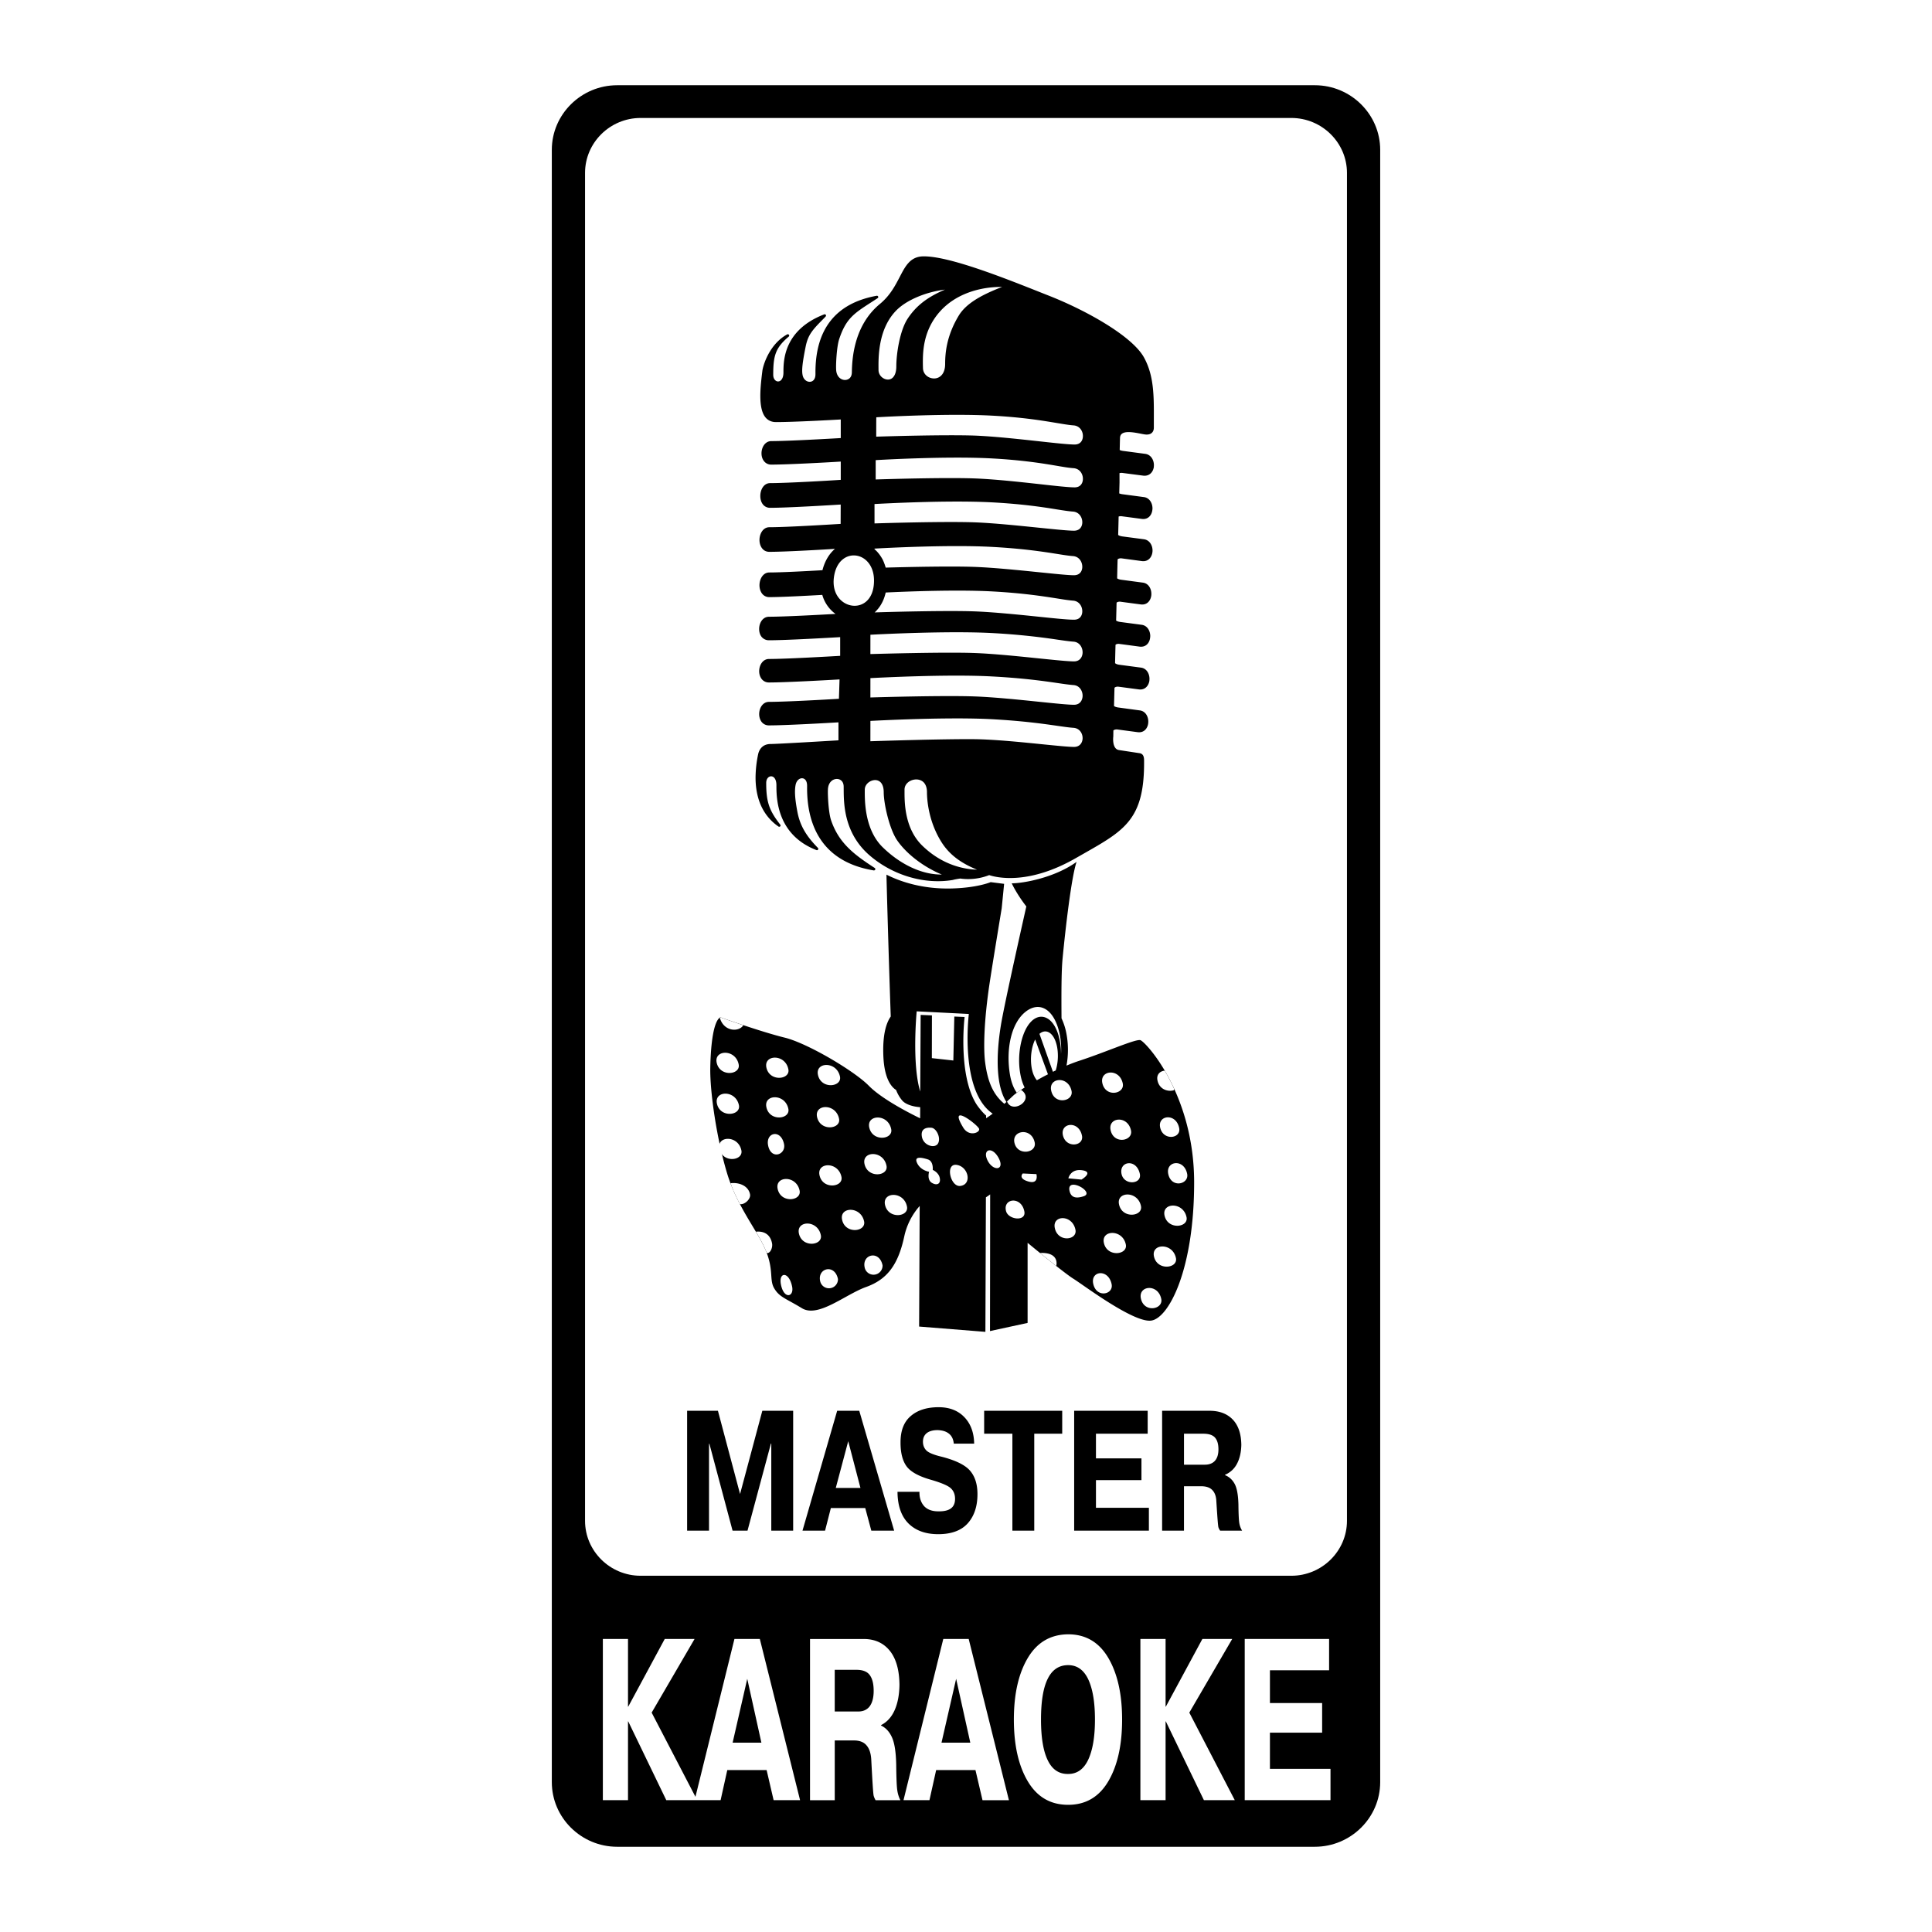
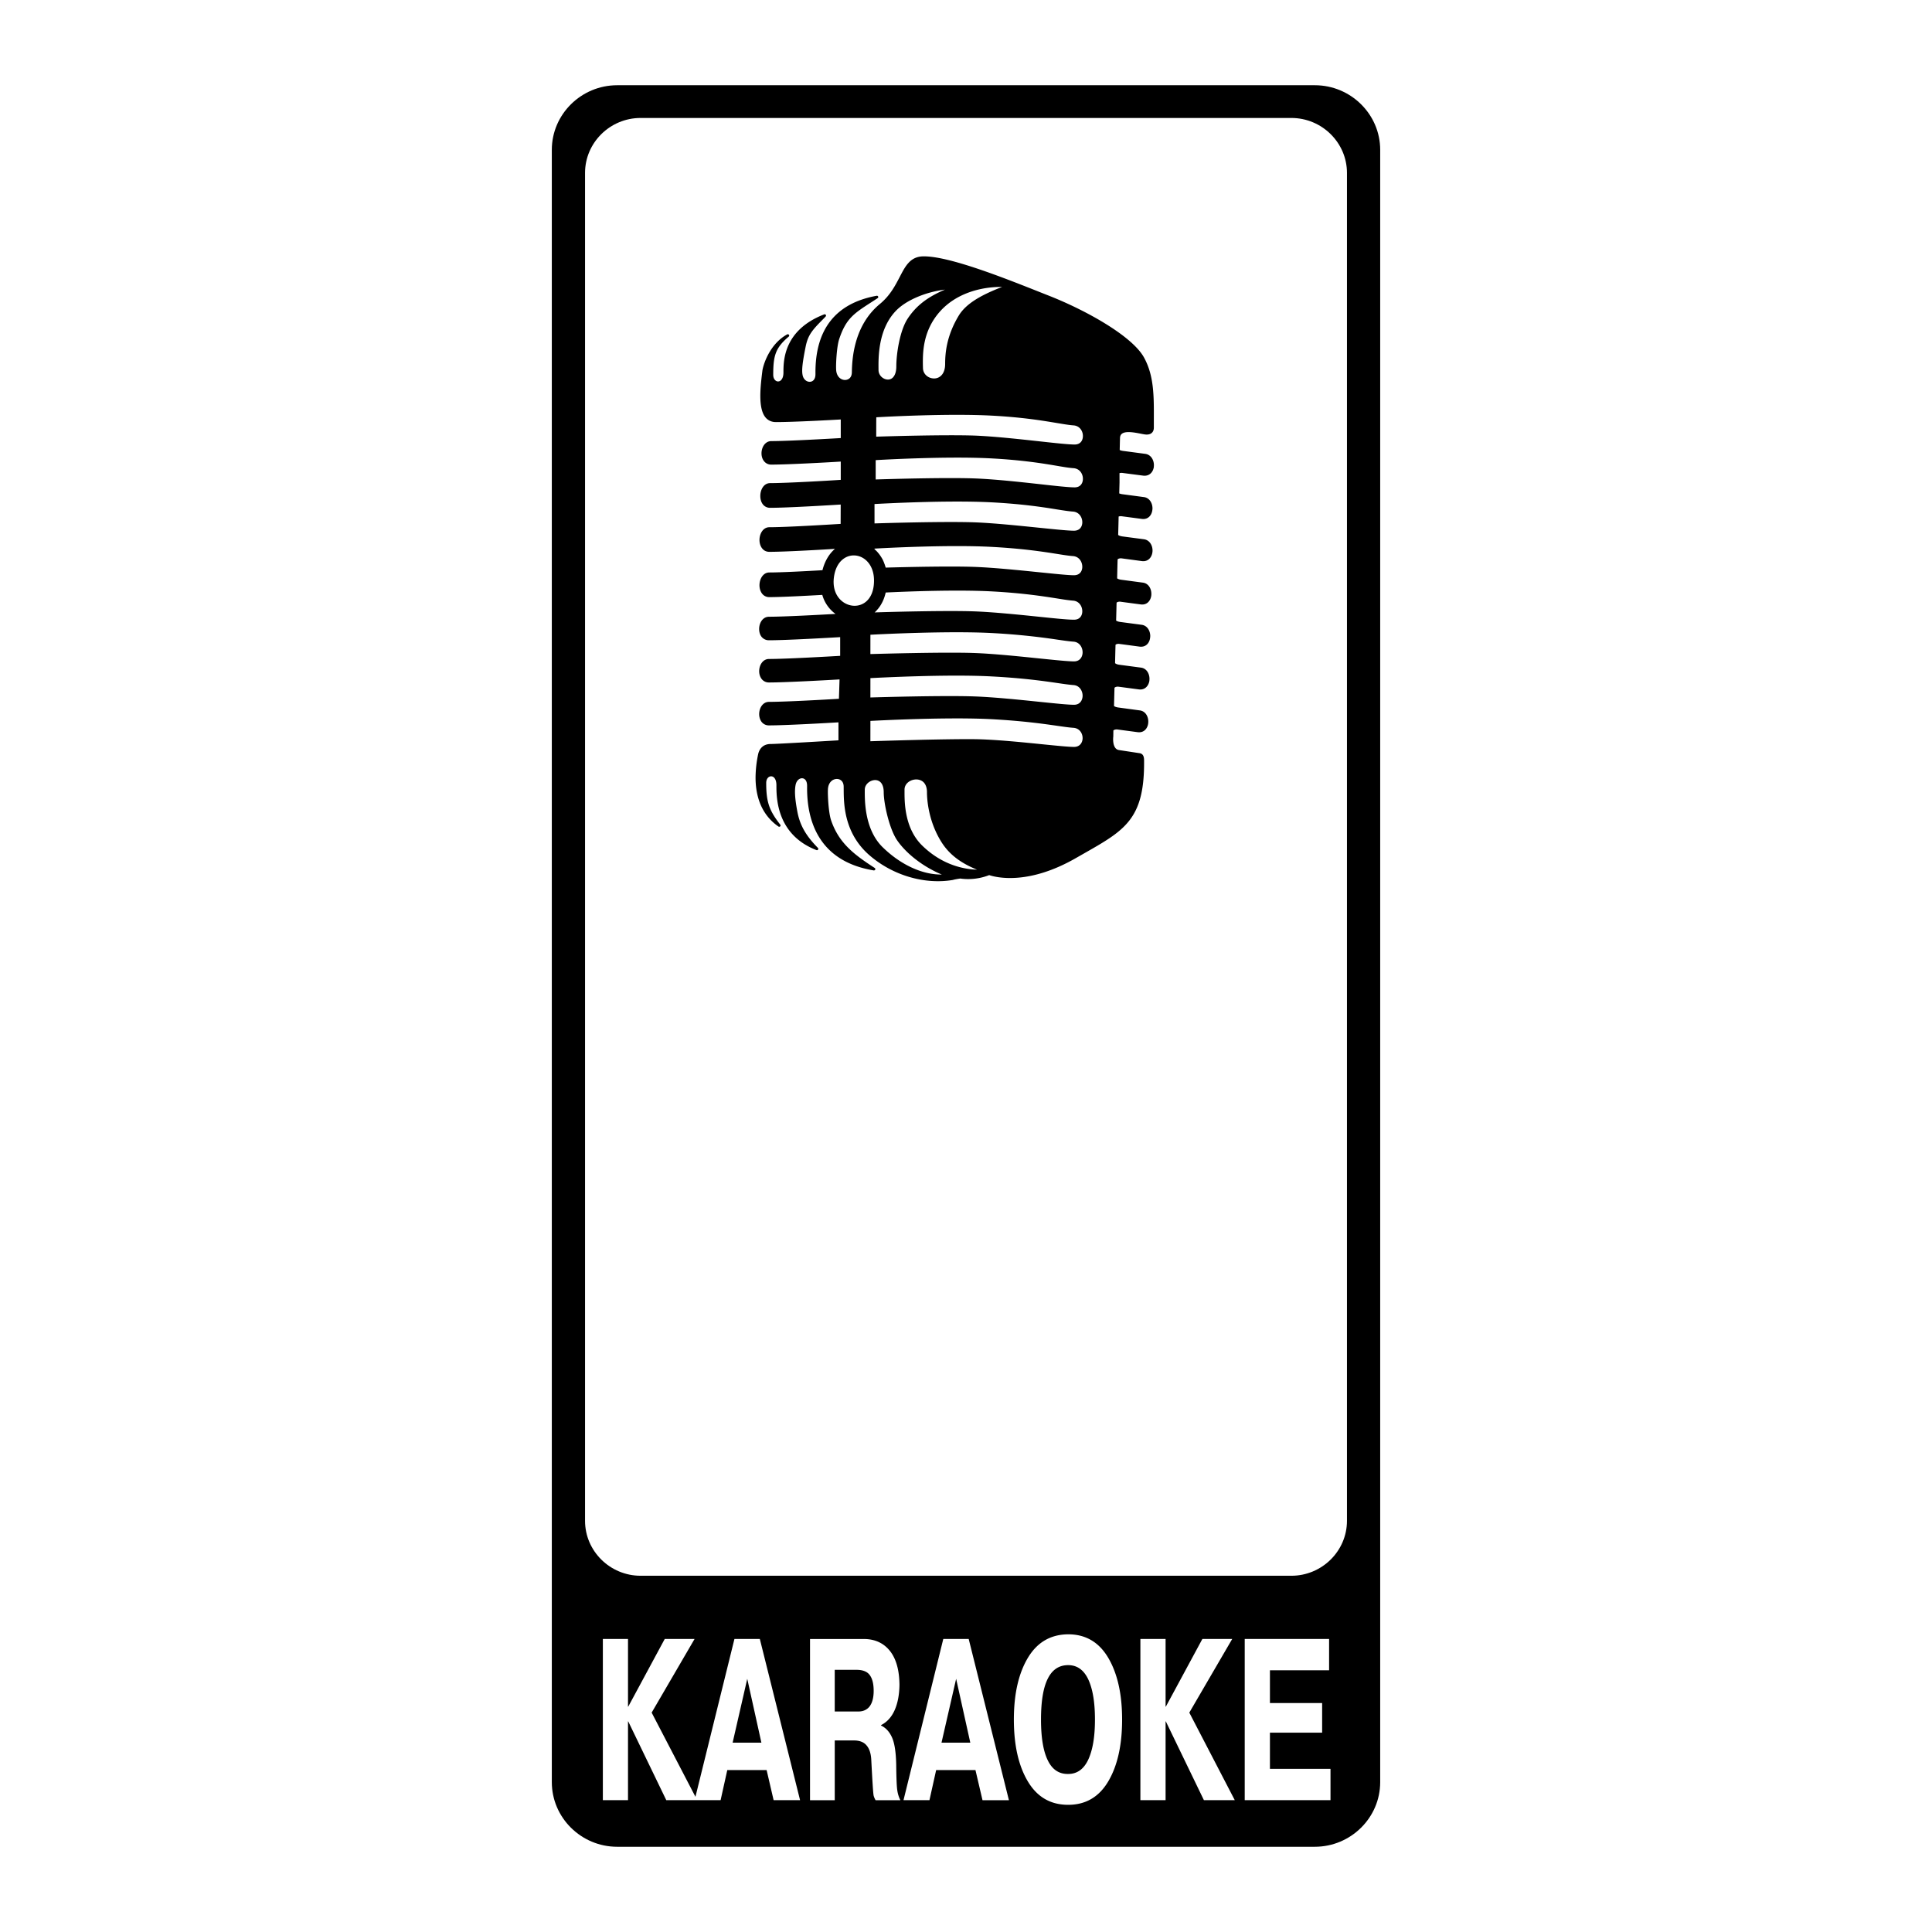
<svg xmlns="http://www.w3.org/2000/svg" width="2500" height="2500" viewBox="0 0 192.756 192.756">
  <g fill-rule="evenodd" clip-rule="evenodd">
    <path fill="#fff" d="M0 0h192.756v192.756H0V0z" />
    <path d="M131.184 8.504c3.584 0 6.518 2.899 6.518 6.443v162.86c0 3.544-2.934 6.445-6.518 6.445H61.575c-3.585 0-6.52-2.901-6.52-6.445V14.947c0-3.544 2.935-6.443 6.52-6.443h69.609z" />
    <path d="M134.387 17.253c0-3.018-2.498-5.483-5.547-5.483H63.912c-3.049 0-5.542 2.465-5.542 5.483v134.48c0 3.016 2.494 5.48 5.542 5.48h64.928c3.049 0 5.547-2.465 5.547-5.48V17.253z" fill="#fff" />
    <path d="M111.693 47.205c.127-.034.248-.025.248-.025.012 0 2.105.273 2.105.273.645.085 1.004-.376 1.072-.864 0-.062.008-.119.008-.181 0-.521-.301-1.052-.867-1.127l-2.199-.292a1.263 1.263 0 0 1-.346-.09c0-.157.029-1.199.029-1.199.008-.196.068-.335.195-.428.385-.296 1.277-.121 1.932.01l.258.047c.336.062.6.02.77-.125.154-.128.229-.33.221-.583v-.758c.008-2.332.023-4.346-.965-6.165-1.139-2.125-5.705-4.694-9.457-6.177l-.809-.32c-3.674-1.46-9.228-3.67-11.781-3.624-1.287.021-1.777.964-2.339 2.05-.457.872-.959 1.854-1.979 2.698-2.692 2.22-2.774 5.697-2.8 6.837-.01.544-.367.743-.676.748-.407.003-.858-.32-.892-1.037-.031-.567.057-2.319.315-3.07.678-2.026 1.473-2.538 3.211-3.657l.611-.397a.126.126 0 0 0 .057-.157.137.137 0 0 0-.152-.083c-4.072.74-6.128 3.33-6.105 7.709v.119c0 .526-.272.732-.528.753-.317.026-.686-.211-.764-.717-.084-.472 0-1.233.317-2.807.248-1.209.709-1.687 1.85-2.837l.139-.149a.126.126 0 0 0 .019-.165c-.034-.052-.103-.072-.157-.052-4.07 1.573-4.07 4.648-4.07 5.801 0 .297-.062.539-.186.699a.433.433 0 0 1-.348.194c-.237 0-.485-.229-.485-.663 0-1.909.217-2.683 1.547-3.812.049-.046.067-.119.021-.176a.138.138 0 0 0-.181-.041c-1.604.877-2.31 2.729-2.465 3.585 0 .013-.036.292-.036.292-.165 1.416-.418 3.559.379 4.446.256.279.594.423 1.006.423 1.829 0 5.705-.216 6.466-.26v1.856c-1.099.062-5.277.302-6.92.302-.637 0-.987.627-.987 1.22 0 .294.085.568.239.764a.892.892 0 0 0 .748.361c1.602 0 5.543-.216 6.92-.302v1.824c-1.114.072-5.367.325-7.043.325-.64 0-.983.66-.983 1.282 0 .307.08.591.227.799a.894.894 0 0 0 .756.382c1.674 0 5.894-.255 7.038-.325l-.007 1.929c-1.117.069-5.414.333-7.108.333-.637 0-.988.658-.988 1.274 0 .309.088.593.238.802.181.25.434.379.75.379 1.488 0 4.949-.196 6.543-.296-.547.467-1.001 1.163-1.249 2.13-1.741.101-4.134.225-5.295.225-.637 0-.988.66-.988 1.279 0 .307.088.588.238.802a.887.887 0 0 0 .75.379c1.161 0 3.539-.124 5.279-.222a3.534 3.534 0 0 0 1.146 1.764c.059.046.114.093.176.134-1.556.087-5.136.281-6.631.281-.647 0-.991.632-.991 1.223 0 .293.08.564.227.761a.93.93 0 0 0 .764.363c1.723 0 6.12-.255 7.093-.312v1.867c-.918.052-5.383.312-7.093.312-.64 0-.988.629-.988 1.225 0 .289.09.562.24.761a.903.903 0 0 0 .749.358c1.663 0 5.883-.237 7.03-.304-.007.237-.054 1.733-.062 1.932-1.364.083-5.357.307-6.969.307-.64 0-.988.63-.988 1.22 0 .294.088.564.232.766a.91.91 0 0 0 .756.361c1.643 0 5.798-.237 6.922-.304v1.794c-.854.052-6.135.367-6.767.367-.942 0-1.179.743-1.236.973a11.642 11.642 0 0 0-.268 2.37c0 1.715.485 3.642 2.282 4.89.06.036.132.031.178-.016a.127.127 0 0 0 .005-.17c-1.116-1.424-1.402-2.28-1.402-4.163 0-.433.247-.66.49-.66.268 0 .528.273.528.893 0 1.217 0 4.924 3.995 6.468.06.021.124.002.16-.051a.136.136 0 0 0-.01-.163c-1.187-1.205-1.779-2.231-2.04-3.541-.307-1.582-.276-2.25-.201-2.693.077-.5.405-.743.688-.716.229.018.469.224.469.752v.142c-.025 3.281 1.109 7.385 6.649 8.297.064.005.126-.023.15-.085.023-.057 0-.122-.055-.16-2.058-1.341-3.577-2.473-4.356-4.774-.25-.753-.34-2.502-.309-3.069.036-.72.49-1.04.9-1.037.304.005.657.201.67.748l.002.33c.011 1.408.031 4.344 2.584 6.546 2.308 1.997 5.488 2.933 8.311 2.453.144-.049.557-.119.732-.142a5.738 5.738 0 0 0 2.889-.341c.684.228 3.871 1.042 8.646-1.697l.869-.495c3.953-2.25 5.939-3.379 5.939-8.968v-.122-.134c0-.314-.041-.697-.467-.751l-2.051-.312c-.482-.083-.57-.681-.57-1.083 0-.08.008-.155.008-.217.008 0 .008-.026.008-.026s.008-.523.008-.629c.158-.126.377-.099.387-.099 0 .003 2.043.273 2.043.273.629.078.975-.376 1.043-.866.004-.062.012-.124.012-.186 0-.521-.285-1.044-.842-1.12l-2.146-.291c-.213-.029-.342-.08-.432-.147 0-.129.045-1.707.047-1.823.152-.136.381-.106.385-.106l2.047.271c.625.083.975-.379 1.049-.861 0-.064.01-.127.01-.188 0-.526-.287-1.047-.846-1.124l-2.143-.284c-.227-.03-.354-.085-.443-.16 0-.123.037-1.718.047-1.841.145-.111.354-.083.354-.083.008 0 2.045.273 2.045.273.635.08.986-.376 1.047-.866.006-.06.016-.124.016-.186 0-.521-.293-1.047-.848-1.125l-2.145-.284c-.193-.028-.324-.073-.412-.139.006-.134.041-1.669.047-1.79.148-.118.361-.093.365-.093.008.005 2.049.273 2.049.273.627.082.975-.377 1.043-.864.01-.06.012-.126.012-.188 0-.521-.285-1.047-.844-1.122l-2.145-.286c-.207-.025-.338-.077-.424-.14 0-.134.039-1.776.047-1.898.146-.126.371-.1.377-.1l2.047.275c.625.077.975-.376 1.045-.866.008-.062.014-.121.014-.186 0-.521-.295-1.045-.848-1.125L112 53.521c-.215-.031-.35-.078-.441-.15.008-.128.045-1.682.047-1.836.137-.046.277-.031.277-.031.01 0 2.041.269 2.041.269.631.082.977-.377 1.043-.865.008-.059.016-.121.016-.188 0-.521-.295-1.047-.846-1.125L112 49.311a1.31 1.31 0 0 1-.332-.082c.002-.155.027-1.083.027-1.083l-.002-.941zM89.425 30.969c1.017-1.034 2.96-1.846 4.854-2.074-1.782.758-2.883 1.63-3.714 2.884-.784 1.176-1.14 3.502-1.14 4.771 0 .448-.093.807-.279 1.039a.68.68 0 0 1-.562.281c-.438 0-.934-.392-.934-.955l-.003-.428c.001-1.278.097-3.805 1.778-5.518zm10.559-2.342c-2.367.908-3.691 1.788-4.346 2.889-1.201 2.002-1.341 3.699-1.341 4.803 0 .475-.124.861-.358 1.112a.986.986 0 0 1-.753.327c-.537 0-1.102-.397-1.102-1.062l-.008-.271c-.01-1.173-.036-3.366 1.674-5.311 1.654-1.881 4.186-2.51 6.234-2.487zM87.25 50.287c.937-.051 7.349-.395 11.666-.17 3.158.167 5.188.49 6.529.707.652.104 1.17.185 1.604.216.633.046.947.599.932 1.099-.01.392-.238.81-.83.81-.598 0-1.961-.142-3.533-.302-2.008-.204-4.502-.464-6.414-.534-3.037-.103-9.005.078-9.953.109l-.001-1.935zm19.9 7.104c-.598 0-1.961-.144-3.533-.304-2.008-.204-4.502-.459-6.414-.529-2.429-.085-6.72.013-8.838.072a1.299 1.299 0 0 0-.059-.186.723.723 0 0 0-.047-.145c-.021-.062-.046-.121-.067-.175a.557.557 0 0 0-.057-.137c-.02-.054-.051-.113-.074-.17-.046-.077-.093-.16-.14-.234-.031-.055-.07-.101-.095-.147a1.563 1.563 0 0 0-.083-.113 1.292 1.292 0 0 0-.108-.137c-.031-.028-.052-.064-.08-.096a2.936 2.936 0 0 0-.305-.296v-.059c.937-.055 7.349-.403 11.666-.173 3.158.168 5.18.488 6.521.699.66.106 1.178.188 1.611.22.633.044.947.601.932 1.102-.009.39-.238.808-.83.808zm.83 3.631c-.01.392-.238.81-.83.805-.598.005-1.961-.135-3.539-.299-2.002-.207-4.496-.461-6.408-.532-3.017-.105-8.959.073-9.939.104.064-.057.119-.113.181-.178.005-.008.015-.015.018-.023.049-.056.105-.118.157-.18.005-.005.01-.016.016-.021.17-.211.31-.446.434-.702.005-.015.01-.036.021-.051.033-.067.057-.134.088-.201.005-.026.015-.049.021-.072.031-.067.051-.137.074-.209a6.57 6.57 0 0 0 .094-.348c2.241-.108 7.075-.294 10.551-.113 3.158.17 5.18.493 6.521.702.66.108 1.178.186 1.611.222.631.039.945.596.929 1.096zm-24.786-3.374c.402-3.399 4.395-2.744 3.977.784-.379 3.147-4.354 2.369-3.977-.784zm4.885 26.894c-1.806-1.751-1.806-4.599-1.8-5.671v-.09c0-.544.542-.952 1.031-.952.537 0 .859.454.859 1.212 0 1.137.56 3.649 1.328 4.782.738 1.088 2.28 2.512 4.465 3.43-1.921.025-4.078-.954-5.883-2.711zm3.936-.173c-1.697-1.65-1.77-4.101-1.77-5.292v-.297c0-.627.606-1.014 1.168-1.014.294 0 .555.103.74.288.217.223.331.563.331.986 0 .616.103 2.788 1.393 4.89.758 1.248 1.887 2.141 3.601 2.837-1.192-.035-3.405-.396-5.463-2.398zm15.135-9.849c-.547 0-1.768-.126-3.172-.266-2.143-.217-4.793-.485-6.785-.506-3.035-.028-9.38.173-10.355.207l.002-2.03c.964-.049 7.753-.4 12.075-.173 3.174.173 5.227.47 6.59.666.656.093 1.172.17 1.6.196.617.046.922.573.906 1.067-.015.384-.247.839-.861.839zm0-4.205c-.598 0-1.961-.142-3.533-.304-2.008-.207-4.502-.462-6.414-.529-3.042-.108-9.382.075-10.365.104l.002-1.93c.964-.049 7.753-.402 12.075-.17 3.174.165 5.234.464 6.59.661.656.097 1.176.17 1.6.203.611.041.922.599.906 1.096-.015.403-.247.869-.861.869zm0-4.328c-.598 0-1.961-.142-3.533-.302-2.008-.207-4.502-.464-6.414-.534-3.042-.105-9.382.08-10.365.105l.002-1.928c.964-.052 7.753-.397 12.075-.171a68.2 68.2 0 0 1 6.59.661c.656.096 1.176.17 1.6.201.611.041.922.598.906 1.104-.015.395-.247.864-.861.864zm.063-17.363c-.598 0-1.955-.149-3.52-.325-2.033-.225-4.561-.498-6.49-.567-3.03-.106-8.897.075-9.836.105v-1.929c.928-.056 7.237-.402 11.549-.173 3.148.168 5.195.514 6.553.743.67.116 1.201.204 1.637.232.637.046.957.601.934 1.106-.013.388-.235.808-.827.808zm0-4.274c-.598 0-1.951-.147-3.52-.32-2.033-.222-4.561-.5-6.49-.573-3.03-.1-8.841.078-9.782.109 0-.225 0-1.723.008-1.933.92-.054 7.175-.394 11.487-.167 3.148.165 5.189.516 6.553.742.67.111 1.201.201 1.637.232.637.046.957.604.934 1.102-.013.396-.235.808-.827.808z" />
-     <path d="M113.77 103.775c-.5-.122-3.406 1.182-6.068 2.053-.42.135-.855.305-1.297.487a8.67 8.67 0 0 0-.049-3.392 6.291 6.291 0 0 0-.449-1.328c-.016-2.365-.016-4.66.102-5.914.293-3.056.885-8.189 1.402-9.693-2.168 1.574-5.303 2.141-6.471 2.141.578 1.207 1.457 2.306 1.457 2.306s-2.215 9.795-2.549 11.92c-.482 3.008-.479 5.992.562 7.589a5.184 5.184 0 0 1-.201.185c-1.096-.892-1.668-2.156-1.926-4.17-.156-1.205-.156-3.939.488-8.111.314-2.054 1.17-7.237 1.17-7.237l.24-2.43-1.342-.17s-1.342.578-3.973.634c-2.627.057-4.841-.577-6.422-1.382 0 .415.211 8.044.426 14.156-.434.613-.833 1.779-.735 3.991.088 1.938.627 2.799 1.068 3.188.067.059.134.103.201.149.16.42.377.781.634 1.077.382.413 1.167.6 1.77.641l-.005 1.109c-1.209-.586-3.858-1.961-5.117-3.245-1.449-1.48-6.128-4.251-8.397-4.805-2.278-.555-6.425-2.03-6.425-2.03-.663.377-.952 2.598-.998 5.01-.051 2.408.65 7.164 1.677 10.559 1.031 3.399 3.059 5.746 3.866 7.715.812 1.978.32 2.903.841 3.768.513.872 1.142.99 2.762 1.976 1.62.985 4.31-1.366 6.384-2.114 2.081-.743 3.206-2.162 3.827-5.068a6.7 6.7 0 0 1 1.534-3.019l-.056 12.03 6.612.528.051-13.422c.166-.104.318-.207.424-.292-.004 6.113-.016 13.637-.016 13.637l3.752-.814v-7.991c1.822 1.504 3.938 3.196 4.555 3.575 1.002.619 5.953 4.374 7.742 4.188 1.781-.186 4.346-5.138 4.318-13.91-.041-8.772-4.871-13.952-5.369-14.075zm-10.84 2.768c-.17-.983-.02-2.1.35-2.832l1.275 3.472c-.387.198-.758.396-1.104.596-.24-.282-.426-.7-.521-1.236zm2.121.39l-1.344-3.786c.273-.24.586-.305.879-.176.428.191.748.748.891 1.537.045.271.068.552.068.838 0 .509-.076 1.014-.217 1.452-.092.047-.185.091-.277.135zm-2.748-5.974c1.416-1.128 2.865-.273 3.398 2.109.154.676.201 1.397.158 2.103 0-.421-.033-.833-.107-1.238-.215-1.225-.717-2.092-1.377-2.386-.506-.227-1.051-.088-1.506.385-.949.964-1.424 3.239-1.078 5.182.092.538.242 1.005.438 1.388-.32.2-.588.381-.783.525-.32-.453-.562-1.072-.688-1.842-.41-2.51.127-5.091 1.545-6.226zm-3.918 10.605v-.266c-.289-.234-.809-.849-1.053-1.271-1.763-3.021-1.093-8.561-1.093-8.561l-1.026-.044-.098 4.385-2.144-.237.008-4.264-1.125-.048-.042 7.647c-.853-2.779-.354-8.004-.354-8.004l5.203.263s-.955 7.676 2.378 9.945a9.252 9.252 0 0 1-.654.455zM73.088 152.713l-2.311-8.666h-.038v8.666h-2.185v-11.959h3.074l2.208 8.305 2.221-8.305h3.077v11.959h-2.182v-8.682l-.036-.008-2.336 8.69h-1.492zM83.524 140.754h2.205l3.48 11.959h-2.278l-.606-2.257h-3.43l-.578 2.257h-2.252l3.459-11.959zm-.139 7.701h2.463l-1.22-4.668-1.243 4.668zM89.544 148.837h2.192c-.016.572.134 1.039.443 1.406.315.357.792.543 1.429.543.557.011.98-.082 1.258-.288.279-.201.42-.521.42-.96 0-.414-.126-.756-.39-1.021-.257-.269-.917-.558-1.98-.87-1.253-.351-2.074-.807-2.476-1.364-.393-.55-.594-1.33-.594-2.337-.01-1.176.32-2.065 1.004-2.654.678-.595 1.612-.895 2.798-.895 1.073 0 1.927.33 2.559.986.635.656.965 1.539.985 2.647H95.16c-.042-.425-.193-.758-.47-.982-.279-.232-.66-.351-1.15-.366-.469 0-.825.104-1.078.299-.255.207-.379.493-.379.859 0 .351.116.64.338.869.227.228.727.438 1.501.622 1.429.365 2.386.838 2.87 1.413.492.58.73 1.352.73 2.329 0 1.223-.33 2.197-.975 2.915-.65.719-1.635 1.077-2.94 1.077-1.261 0-2.25-.358-2.966-1.067-.715-.711-1.087-1.766-1.097-3.161zM101.006 143.042h-2.817v-2.288h7.788v2.288h-2.789v9.671h-2.182v-9.671zM109.344 145.504h4.539v2.167h-4.539v2.76h5.281v2.282h-7.455v-11.959h7.334v2.288h-5.16v2.462zM115.945 152.713v-11.959h4.74c.975 0 1.746.294 2.301.869.561.583.846 1.426.861 2.53-.016.739-.16 1.364-.428 1.875a2.36 2.36 0 0 1-1.199 1.111v.036c.404.16.725.44.957.864.229.415.355 1.099.381 2.039.01.986.041 1.607.088 1.884.047.273.139.521.279.75h-2.193a1.347 1.347 0 0 1-.164-.317c-.047-.11-.111-1.021-.221-2.741-.037-.443-.178-.784-.422-1.017-.24-.239-.611-.355-1.102-.355h-1.697v4.431h-2.181zm2.182-9.671v3.09h2.021c.443.01.795-.106 1.043-.364.242-.256.373-.642.373-1.163 0-.514-.107-.897-.336-1.168-.229-.264-.621-.395-1.168-.395h-1.933z" />
    <path d="M80.816 179.609v-16.087h5.354c1.104 0 1.973.396 2.6 1.169.632.784.955 1.916.97 3.404-.015.993-.175 1.834-.479 2.522-.307.691-.753 1.189-1.357 1.496v.047c.459.214.821.593 1.081 1.163.26.559.405 1.475.43 2.744.013 1.32.049 2.161.104 2.53.052.371.155.704.312 1.011h-2.473a1.954 1.954 0 0 1-.186-.426c-.054-.146-.128-1.374-.25-3.686-.043-.599-.198-1.057-.477-1.37-.273-.321-.691-.481-1.248-.481h-1.914v5.963h-2.467v.001zm2.466-13.011v4.157h2.285c.5.016.897-.142 1.176-.484.273-.347.423-.867.423-1.571 0-.686-.123-1.205-.384-1.567-.25-.354-.697-.534-1.316-.534h-2.184v-.001zM95.394 167.494l1.413 6.374h-2.874l1.461-6.374zm5.266 12.11l-4.013-16.084h-2.535l-3.97 16.084h2.59l.668-3.004h3.922l.703 3.005h2.635v-.001zM108.584 167.567c.443.965.66 2.29.66 3.995 0 1.688-.217 3.009-.66 3.978-.449.969-1.119 1.449-2.012 1.449-.908.015-1.584-.431-2.033-1.357-.451-.918-.678-2.279-.678-4.069 0-1.829.227-3.19.678-4.085.449-.901 1.125-1.347 2.033-1.347.893 0 1.563.479 2.012 1.436zm3.369 3.995c0-2.546-.465-4.602-1.383-6.161-.924-1.564-2.258-2.346-3.998-2.346-1.76.016-3.096.8-4.025 2.354-.928 1.559-1.393 3.606-1.393 6.152 0 2.556.465 4.614 1.393 6.169.93 1.559 2.266 2.337 4.025 2.337 1.74 0 3.074-.778 3.998-2.337.918-1.553 1.383-3.612 1.383-6.168zM120.115 179.604l-3.799-7.859h-.025v7.859h-2.514v-16.083h2.514v6.751h.025l3.645-6.751h2.977l-4.28 7.347 4.537 8.736h-3.08zM132.744 179.604h-8.558v-16.083h8.418v3.123h-5.903v3.267h5.209v2.959h-5.209v3.606h6.043v3.128zM77.184 179.604l-.698-3.005h-3.924l-.667 3.005h-5.419l-3.797-7.859h-.023v7.859h-2.509V163.52h2.509v6.752h.023l3.642-6.752h2.977l-4.282 7.348 4.369 8.398 3.89-15.746h2.533l4.016 16.084h-2.64zm-4.09-5.736h2.871l-1.411-6.374-1.46 6.374zM76.461 110.45c.297 1.479 2.409 1.23 2.193.178-.314-1.545-2.46-1.473-2.193-.178zM71.525 110.09c.299 1.479 2.409 1.228 2.198.18-.317-1.542-2.46-1.48-2.198-.18zM71.5 106.009c.31 1.483 2.415 1.233 2.197.183-.307-1.545-2.458-1.478-2.197-.183zM76.461 106.496c.305 1.478 2.415 1.228 2.193.181-.307-1.545-2.458-1.479-2.193-.181zM81.605 107.227c.305 1.485 2.412 1.232 2.2.186-.317-1.549-2.468-1.484-2.2-.186zM81.515 111.428c.309 1.488 2.414 1.235 2.197.183-.316-1.542-2.458-1.481-2.197-.183zM71.773 114.595c.299 1.483 2.409 1.23 2.195.178-.317-1.538-2.458-1.472-2.195-.178zM76.635 114.283c.297 1.479 1.803.918 1.589-.135-.318-1.536-1.855-1.17-1.589.135zM81.76 117.236c.294 1.479 2.41 1.229 2.192.179-.317-1.544-2.46-1.474-2.192-.179zM84.014 121.681c.299 1.48 2.41 1.232 2.198.18-.318-1.546-2.468-1.481-2.198-.18zM79.704 123.047c.302 1.483 2.412 1.233 2.19.181-.31-1.542-2.455-1.476-2.19-.181zM77.584 118.601c.297 1.482 2.407 1.233 2.193.183-.318-1.548-2.459-1.478-2.193-.183zM86.263 126.431a.902.902 0 0 0 1.79-.186c-.317-1.547-2.055-1.109-1.79.186zM81.824 127.801a.898.898 0 0 0 1.78-.187c-.314-1.55-2.051-1.108-1.78.187zM77.917 128.175c.299 1.485 1.326 1.232 1.112.186-.313-1.544-1.375-1.481-1.112-.186zM71.863 101.495c-.016.013-.031.029-.049.039.384 1.39 1.873 1.465 2.339.771.002-.005.002-.01 0-.022-1.286-.427-2.29-.788-2.29-.788zM72.882 118.052c.278.747.598 1.437.939 2.081.469.093 1.104-.521 1.011-.973-.175-.9-1.165-1.215-1.95-1.108zM75.417 122.887c.4.677.751 1.301.991 1.892.034.08.06.157.09.225.32.11.625-.517.526-.971-.188-.945-.874-1.221-1.607-1.146zM86.722 112.47c.305 1.482 2.414 1.235 2.192.183-.306-1.546-2.457-1.48-2.192-.183zM86.248 116.114c.31 1.485 2.419 1.238 2.197.186-.31-1.548-2.46-1.483-2.197-.186zM88.295 120.189c.305 1.485 2.417 1.232 2.193.183-.31-1.545-2.455-1.477-2.193-.183zM105.236 122.511c.301 1.479 2.275 1.232 2.062.181-.31-1.544-2.325-1.481-2.062-.181zM110.131 123.985c.299 1.479 2.404 1.23 2.193.181-.314-1.545-2.461-1.475-2.193-.181zM115.127 125.335c.303 1.482 2.408 1.228 2.197.183-.316-1.547-2.457-1.478-2.197-.183zM116.182 121.253c.303 1.481 2.414 1.234 2.199.185-.317-1.542-2.459-1.48-2.199-.185zM111.643 120.148c.297 1.485 2.404 1.232 2.193.183-.315-1.545-2.459-1.475-2.193-.183zM111.895 117.122c.248 1.175 2.039 1.048 1.828 0-.319-1.544-2.088-1.297-1.828 0zM116.555 117.118c.303 1.477 2.104 1.044 1.887-.008-.315-1.543-2.151-1.29-1.887.008zM115.76 112.539c.328 1.306 2.104 1.053 1.885 0-.313-1.542-2.211-1.29-1.885 0zM106.055 113.303c.334 1.295 2.111 1.045 1.893-.002-.319-1.548-2.214-1.29-1.893.002zM101.221 114.054c.332 1.297 2.221.982 2.012-.067-.319-1.546-2.346-1.228-2.012.067zM100.379 120.85c.246.861 2.035 1.047 1.818 0-.314-1.548-2.179-1.292-1.818 0zM110.803 112.74c.301 1.476 2.25 1.109 2.039.057-.313-1.542-2.303-1.354-2.039-.057zM104.875 108.794c.299 1.483 2.244 1.104 2.035.057-.318-1.542-2.306-1.352-2.035-.057zM109.977 108.046c.309 1.48 2.254 1.109 2.043.057-.315-1.545-2.303-1.357-2.043-.057zM113.824 129.539c.305 1.483 2.25 1.109 2.035.057-.312-1.545-2.297-1.354-2.035-.057zM100.473 109.888c.502 1.324 2.828-.162 1.402-1.152a7.774 7.774 0 0 0-.697.497c-.172.152-.414.389-.705.655zM109.068 128.063c.305 1.483 2.051 1.106 1.838.057-.316-1.545-2.099-1.353-1.838-.057zM106.693 118.737c.152.924.9.779 1.41.619 1.204-.378-1.619-1.978-1.41-.619zM102.6 117.878c1.078.308.803-.737.803-.737l-1.359-.064c-.001-.001-.517.494.556.801zM106.592 117.563s.207-.985 1.389-.805c1.184.184-.08.929-.08.929l-1.309-.124zM98.535 115.789c.564 1.109 1.754.98 1.1-.253-.662-1.232-1.662-.861-1.1.253zM95.812 118.321c1.184-.144.831-1.916-.361-2.1-1.185-.176-.63 2.229.361 2.1zM96.111 112.514c.577.932 1.657.495 1.579.123-.073-.37-3.199-2.775-1.579-.123zM91.984 113.447c.178.869 1.32 1.177 1.612.619s-.17-1.483-.647-1.548c-.495-.056-1.14.068-.965.929zM91.504 116.047c.351.738 1.192.861 1.192.861s-.245.806.292 1.114c.531.305.89.057.771-.498-.108-.554-.699-.802-.699-.802s.093-.866-.487-1.047c-.576-.185-1.43-.371-1.069.372zM103.926 125.003a.685.685 0 0 0-.16.015c.562.446 1.109.888 1.594 1.274l.023.01s.375-1.299-1.457-1.299zM117.059 108.79c.053-.014.088-.055.096-.133a19.093 19.093 0 0 0-.941-1.823.194.194 0 0 0-.092-.005c-.432.077-.754.413-.641.959.175.878.988 1.146 1.578 1.002z" fill="#fff" />
  </g>
</svg>